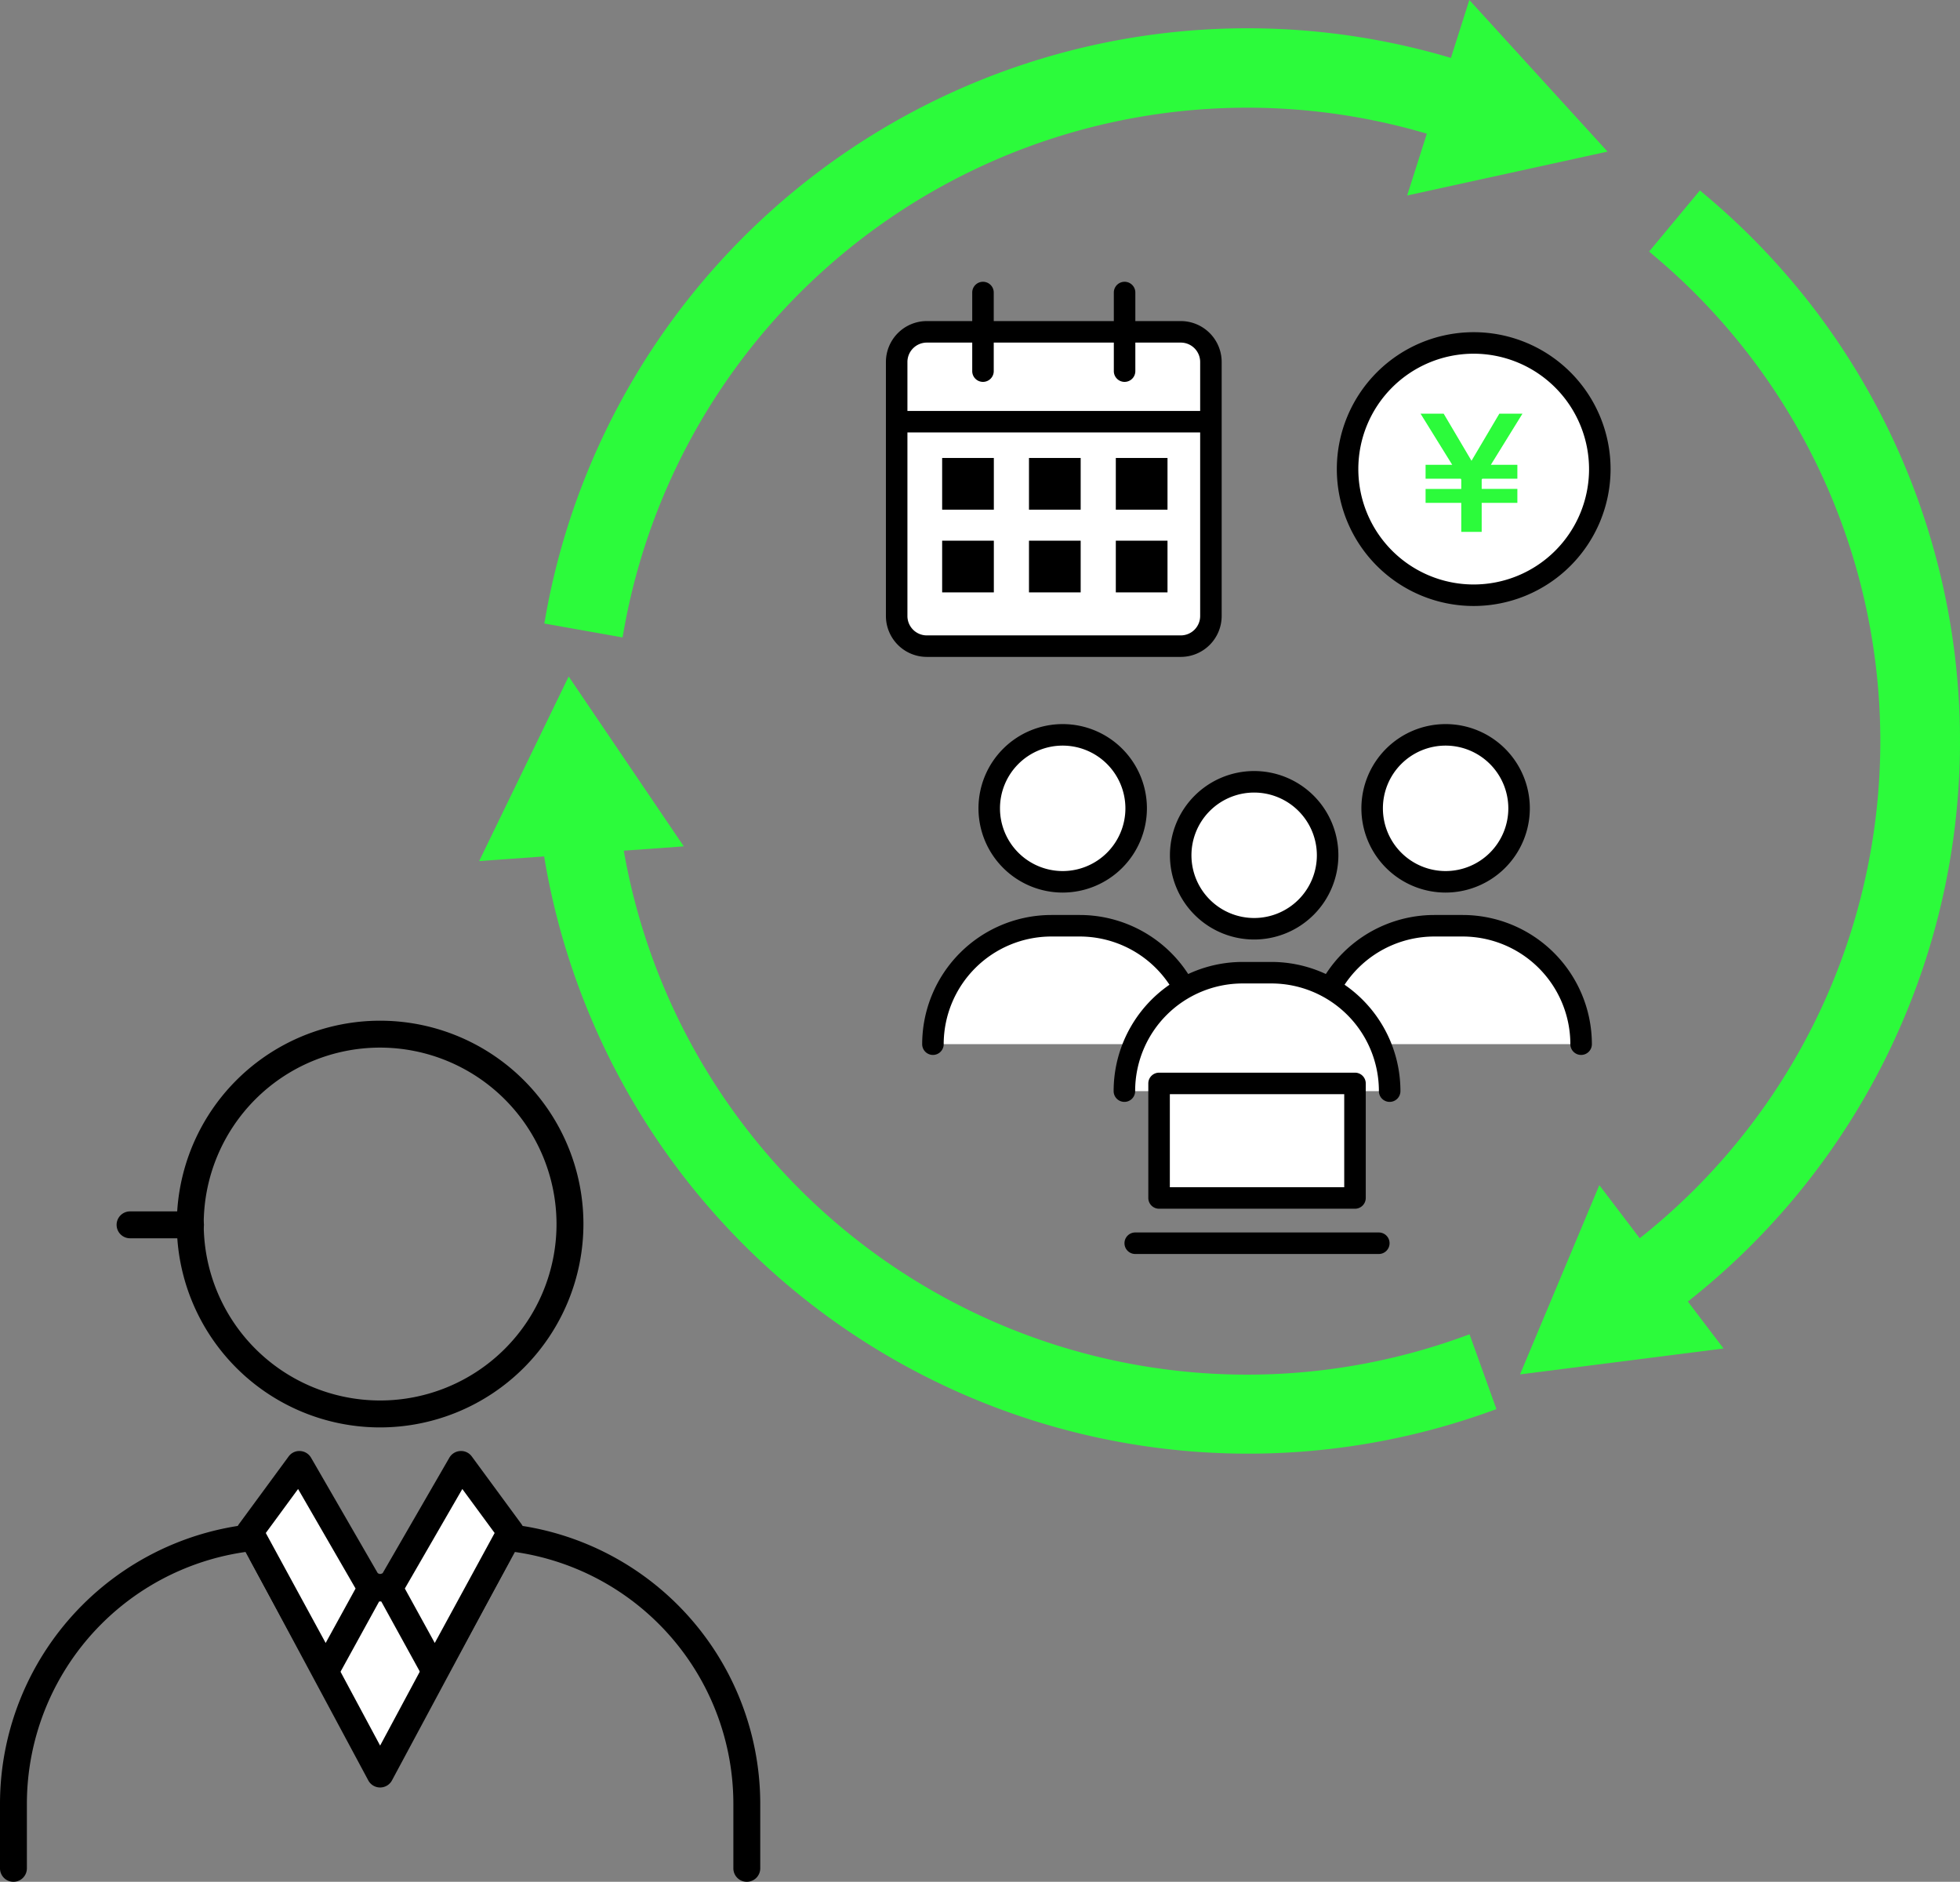
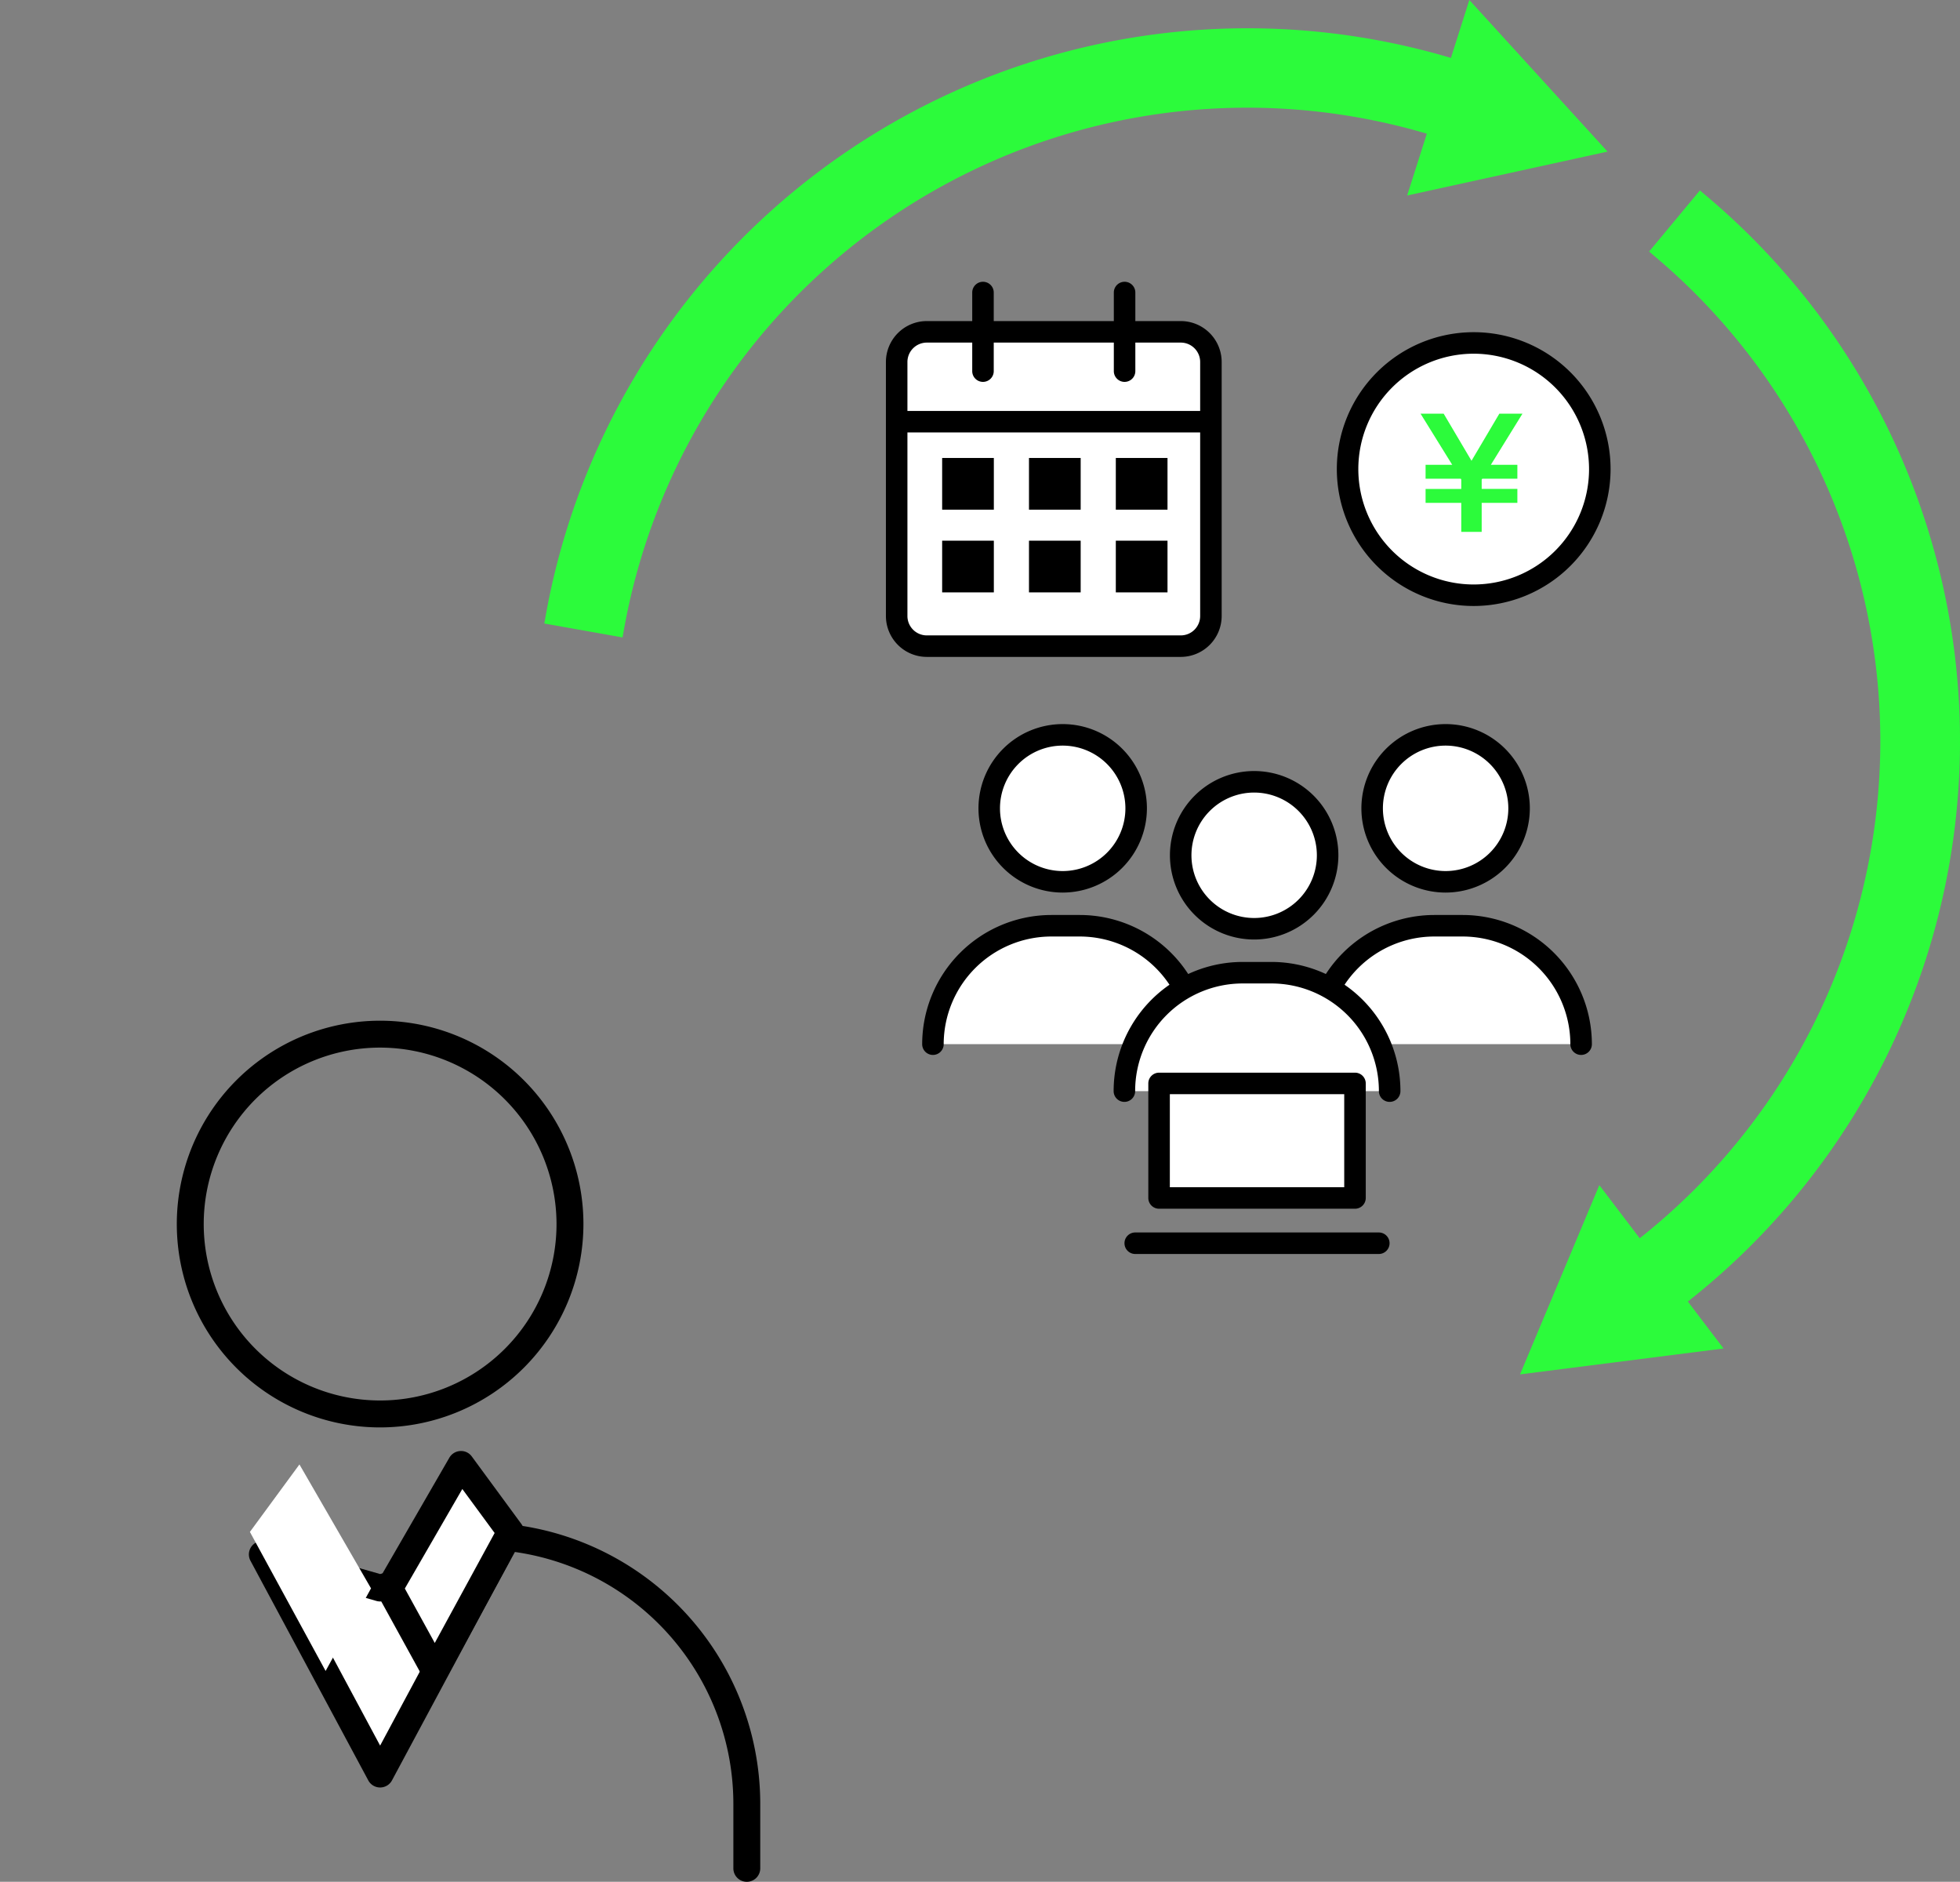
<svg xmlns="http://www.w3.org/2000/svg" width="390.002" height="374.361" viewBox="0 0 390.002 374.361">
  <rect x="0" y="0" width="390.002" height="374.361" fill="#808080" stroke="none" />
  <g id="実績アイコン" transform="translate(-0.326 -0.222)">
    <g id="Group_15120" data-name="Group 15120" transform="translate(0.326 203.281)">
      <path id="Path_109146" data-name="Path 109146" d="M142.865,354.771a2.675,2.675,0,0,1-2.675-2.675V339.231a50.64,50.64,0,0,0-50.584-50.583,2.675,2.675,0,1,1,0-5.35,56,56,0,0,1,55.934,55.933V352.1A2.675,2.675,0,0,1,142.865,354.771Z" transform="translate(5.735 -183.469)" />
-       <path id="Path_109147" data-name="Path 109147" d="M3,354.771A2.675,2.675,0,0,1,.326,352.1V339.231A56,56,0,0,1,56.259,283.3a2.675,2.675,0,0,1,0,5.35A50.64,50.64,0,0,0,5.676,339.231V352.1A2.675,2.675,0,0,1,3,354.771Z" transform="translate(-0.326 -183.469)" />
      <path id="Path_109148" data-name="Path 109148" d="M73.662,270.908a40.455,40.455,0,1,1,40.454-40.454A40.5,40.5,0,0,1,73.662,270.908Zm0-75.559a35.1,35.1,0,1,0,35.1,35.105A35.145,35.145,0,0,0,73.662,195.349Z" transform="translate(1.975 -189.999)" />
-       <path id="Path_109149" data-name="Path 109149" d="M36.712,230.8H24.686a2.675,2.675,0,0,1,0-5.35H36.712a2.675,2.675,0,0,1,0,5.35Z" transform="translate(1.192 -187.517)" />
      <g id="Group_15117" data-name="Group 15117" transform="translate(49.523 103.502)">
        <path id="Path_109150" data-name="Path 109150" d="M95.989,289.231,72.549,332.92l-23.44-43.689,23.44,6.682Z" transform="translate(-46.434 -286.556)" fill="#fff" />
        <path id="Path_109151" data-name="Path 109151" d="M72.724,335.769a2.674,2.674,0,0,1-2.357-1.41L46.927,290.67a2.676,2.676,0,0,1,3.091-3.837l22.706,6.473,22.706-6.473a2.676,2.676,0,0,1,3.091,3.837l-23.44,43.689A2.675,2.675,0,0,1,72.724,335.769ZM54.631,293.711l18.093,33.725,18.094-33.725-17.361,4.95a2.69,2.69,0,0,1-1.467,0Z" transform="translate(-46.609 -286.731)" />
      </g>
      <g id="Group_15118" data-name="Group 15118" transform="translate(47.048 85.599)">
        <path id="Path_109152" data-name="Path 109152" d="M46.8,285.923l15.064,27.663L70.9,297.152,56.657,272.5Z" transform="translate(-44.122 -269.824)" fill="#fff" />
-         <path id="Path_109153" data-name="Path 109153" d="M62.036,316.435H62.03a2.676,2.676,0,0,1-2.343-1.4L44.622,287.377a2.677,2.677,0,0,1,.194-2.863l9.861-13.421a2.627,2.627,0,0,1,2.3-1.086,2.673,2.673,0,0,1,2.169,1.332l14.242,24.65a2.674,2.674,0,0,1,.028,2.628L64.38,315.05A2.674,2.674,0,0,1,62.036,316.435Zm-11.9-30.123,11.912,21.877L68,297.36l-11.439-19.8Z" transform="translate(-44.297 -269.999)" />
      </g>
      <g id="Group_15119" data-name="Group 15119" transform="translate(74.808 85.599)">
        <path id="Path_109154" data-name="Path 109154" d="M96.843,285.923,81.779,313.585,72.74,297.152,86.983,272.5Z" transform="translate(-70.065 -269.824)" fill="#fff" />
        <path id="Path_109155" data-name="Path 109155" d="M81.953,316.435a2.674,2.674,0,0,1-2.343-1.386l-9.038-16.433a2.674,2.674,0,0,1,.028-2.628l14.242-24.65a2.675,2.675,0,0,1,2.17-1.332,2.631,2.631,0,0,1,2.3,1.086l9.859,13.421a2.675,2.675,0,0,1,.195,2.863L84.3,315.04a2.676,2.676,0,0,1-2.343,1.4ZM75.986,297.36l5.956,10.828,11.913-21.876-6.43-8.753Z" transform="translate(-70.24 -269.999)" />
      </g>
    </g>
    <g id="Group_15144" data-name="Group 15144" transform="translate(95.667 0.222)">
      <g id="Group_15121" data-name="Group 15121">
        <path id="Path_109156" data-name="Path 109156" d="M117.395,125.481A125.994,125.994,0,0,1,277.151,26.818l-3.913,12.3,39.873-8.736L285.61.222l-3.665,11.522a141.868,141.868,0,0,0-180.121,110.97l-.276,1.551,15.57,2.768Z" transform="translate(-88.583 -0.222)" fill="#2cfb3b" />
-         <path id="Path_109157" data-name="Path 109157" d="M285.021,257.4a125.915,125.915,0,0,1-166.81-96.748l11.935-.86L107.244,126,89.431,162.724l12.93-.932A142,142,0,0,0,290.37,272.28l1.483-.533L286.5,256.863Z" transform="translate(-89.431 8.581)" fill="#2cfb3b" />
        <path id="Path_109158" data-name="Path 109158" d="M341.681,59.391a142.506,142.506,0,0,0-21.338-22.453l-1.555-1.313-10.1,12.16,1.407,1.2a126.067,126.067,0,0,1-3.284,195.094l-8.033-10.563L283,271.163l40.493-5.155-7.1-9.34A141.868,141.868,0,0,0,341.681,59.391Z" transform="translate(-75.884 2.256)" fill="#2cfb3b" />
      </g>
      <g id="Group_15131" data-name="Group 15131" transform="translate(80.939 56.057)">
        <g id="Group_15126" data-name="Group 15126">
          <g id="Group_15122" data-name="Group 15122" transform="translate(0 7.817)">
            <rect id="Rectangle_34063" data-name="Rectangle 34063" width="62.53" height="62.53" rx="5.603" transform="translate(2.14 2.139)" fill="#fff" />
            <path id="Path_109159" data-name="Path 109159" d="M223.751,126.727H173.21a8.144,8.144,0,0,1-8.134-8.134V68.052a8.144,8.144,0,0,1,8.134-8.134h50.541a8.143,8.143,0,0,1,8.134,8.134v50.541A8.143,8.143,0,0,1,223.751,126.727ZM173.21,64.2a3.859,3.859,0,0,0-3.854,3.854v50.541a3.859,3.859,0,0,0,3.854,3.854h50.541a3.859,3.859,0,0,0,3.854-3.854V68.052a3.859,3.859,0,0,0-3.854-3.854Z" transform="translate(-165.076 -59.918)" />
          </g>
          <g id="Group_15123" data-name="Group 15123" transform="translate(0 25.695)">
            <line id="Line_8084" data-name="Line 8084" x2="60.884" transform="translate(2.14 2.14)" fill="#f5f5f5" />
            <path id="Path_109160" data-name="Path 109160" d="M228.1,80.906H167.216a2.14,2.14,0,1,1,0-4.28H228.1a2.14,2.14,0,1,1,0,4.28Z" transform="translate(-165.076 -76.626)" />
          </g>
          <rect id="Rectangle_34064" data-name="Rectangle 34064" width="10.285" height="10.285" transform="translate(11.19 35.051)" />
          <rect id="Rectangle_34065" data-name="Rectangle 34065" width="10.285" height="10.285" transform="translate(28.468 35.051)" />
          <rect id="Rectangle_34066" data-name="Rectangle 34066" width="10.285" height="10.285" transform="translate(45.746 35.051)" />
          <g id="Group_15124" data-name="Group 15124" transform="translate(11.19 51.506)">
            <rect id="Rectangle_34067" data-name="Rectangle 34067" width="10.285" height="10.285" />
            <rect id="Rectangle_34068" data-name="Rectangle 34068" width="10.285" height="10.285" transform="translate(17.278)" />
            <rect id="Rectangle_34069" data-name="Rectangle 34069" width="10.285" height="10.285" transform="translate(34.556)" />
          </g>
          <g id="Group_15125" data-name="Group 15125" transform="translate(17.175)">
            <path id="Path_109161" data-name="Path 109161" d="M183.268,72.526a2.14,2.14,0,0,1-2.14-2.14V54.752a2.14,2.14,0,1,1,4.28,0V70.386A2.141,2.141,0,0,1,183.268,72.526Z" transform="translate(-181.128 -52.612)" />
            <path id="Path_109162" data-name="Path 109162" d="M209.6,72.526a2.14,2.14,0,0,1-2.14-2.14V54.752a2.14,2.14,0,1,1,4.28,0V70.386A2.141,2.141,0,0,1,209.6,72.526Z" transform="translate(-179.285 -52.612)" />
          </g>
        </g>
        <g id="Group_15130" data-name="Group 15130" transform="translate(89.722 10.028)">
          <g id="Group_15127" data-name="Group 15127">
            <circle id="Ellipse_301" data-name="Ellipse 301" cx="25.094" cy="25.094" r="25.094" transform="translate(2.14 2.141)" fill="#fff" />
            <path id="Path_109163" data-name="Path 109163" d="M276.163,116.454A27.235,27.235,0,1,1,303.4,89.218,27.265,27.265,0,0,1,276.163,116.454Zm0-50.19a22.955,22.955,0,1,0,22.954,22.954A22.981,22.981,0,0,0,276.163,66.264Z" transform="translate(-248.929 -61.984)" />
          </g>
          <g id="Group_15129" data-name="Group 15129" transform="translate(16.66 16.219)">
            <g id="Group_15128" data-name="Group 15128">
              <path id="Path_109164" data-name="Path 109164" d="M265.5,94.876V92.107h7.1V90.251l-.089-.177H265.5V87.3h5.3l-6.3-10.163h4.6l5.538,9.368,5.537-9.368h4.6L278.492,87.3h5.272v2.77h-6.981l-.119.177v1.855h7.1v2.769h-7.1v5.774H272.6V94.876Z" transform="translate(-264.499 -77.142)" fill="#2cfb3b" />
            </g>
          </g>
        </g>
      </g>
      <g id="Group_15143" data-name="Group 15143" transform="translate(88.156 144.05)">
        <g id="Group_15134" data-name="Group 15134">
          <g id="Group_15132" data-name="Group 15132" transform="translate(0 37.979)">
            <path id="Path_109165" data-name="Path 109165" d="M173.821,195.9a23.557,23.557,0,0,1,23.558-23.558h5.665A23.558,23.558,0,0,1,226.6,195.9" transform="translate(-171.681 -170.205)" fill="#fff" />
            <path id="Path_109166" data-name="Path 109166" d="M226.741,198.183a2.139,2.139,0,0,1-2.14-2.14,21.442,21.442,0,0,0-21.418-21.418h-5.665A21.441,21.441,0,0,0,176.1,196.043a2.14,2.14,0,1,1-4.28,0,25.727,25.727,0,0,1,25.7-25.7h5.665a25.727,25.727,0,0,1,25.7,25.7A2.14,2.14,0,0,1,226.741,198.183Z" transform="translate(-171.821 -170.345)" />
          </g>
          <g id="Group_15133" data-name="Group 15133" transform="translate(11.201)">
            <circle id="Ellipse_302" data-name="Ellipse 302" cx="14.618" cy="14.618" r="14.618" transform="translate(2.14 2.14)" fill="#fff" />
            <path id="Path_109167" data-name="Path 109167" d="M199.047,168.366a16.758,16.758,0,1,1,16.758-16.758A16.778,16.778,0,0,1,199.047,168.366Zm0-29.236a12.478,12.478,0,1,0,12.478,12.478A12.492,12.492,0,0,0,199.047,139.13Z" transform="translate(-182.289 -134.85)" />
          </g>
        </g>
        <g id="Group_15137" data-name="Group 15137" transform="translate(76.193)">
          <g id="Group_15135" data-name="Group 15135" transform="translate(0 37.979)">
            <path id="Path_109168" data-name="Path 109168" d="M245.031,195.9a23.557,23.557,0,0,1,23.558-23.558h5.663A23.557,23.557,0,0,1,297.81,195.9" transform="translate(-242.89 -170.205)" fill="#fff" />
            <path id="Path_109169" data-name="Path 109169" d="M297.951,198.183a2.139,2.139,0,0,1-2.14-2.14,21.442,21.442,0,0,0-21.419-21.418h-5.663a21.442,21.442,0,0,0-21.419,21.418,2.14,2.14,0,1,1-4.28,0,25.727,25.727,0,0,1,25.7-25.7h5.663a25.728,25.728,0,0,1,25.7,25.7A2.14,2.14,0,0,1,297.951,198.183Z" transform="translate(-243.03 -170.345)" />
          </g>
          <g id="Group_15136" data-name="Group 15136" transform="translate(11.202)">
            <circle id="Ellipse_303" data-name="Ellipse 303" cx="14.618" cy="14.618" r="14.618" transform="translate(2.14 2.14)" fill="#fff" />
            <path id="Path_109170" data-name="Path 109170" d="M270.257,168.366a16.758,16.758,0,1,1,16.757-16.758A16.778,16.778,0,0,1,270.257,168.366Zm0-29.236a12.478,12.478,0,1,0,12.477,12.478A12.492,12.492,0,0,0,270.257,139.13Z" transform="translate(-253.499 -134.85)" />
          </g>
        </g>
        <g id="Group_15140" data-name="Group 15140" transform="translate(38.097 9.34)">
          <g id="Group_15138" data-name="Group 15138" transform="translate(0 37.978)">
            <path id="Path_109171" data-name="Path 109171" d="M209.426,204.632a23.543,23.543,0,0,1,23.558-23.558h5.663a23.543,23.543,0,0,1,23.558,23.558" transform="translate(-207.286 -178.933)" fill="#fff" />
            <path id="Path_109172" data-name="Path 109172" d="M262.346,206.912a2.14,2.14,0,0,1-2.14-2.14,21.407,21.407,0,0,0-21.418-21.419h-5.665a21.4,21.4,0,0,0-21.418,21.419,2.14,2.14,0,1,1-4.28,0,25.686,25.686,0,0,1,25.7-25.7h5.665a25.689,25.689,0,0,1,25.7,25.7A2.141,2.141,0,0,1,262.346,206.912Z" transform="translate(-207.426 -179.073)" />
          </g>
          <g id="Group_15139" data-name="Group 15139" transform="translate(11.201)">
            <circle id="Ellipse_304" data-name="Ellipse 304" cx="14.618" cy="14.618" r="14.618" transform="translate(2.14 2.14)" fill="#fff" />
            <path id="Path_109173" data-name="Path 109173" d="M234.652,177.094a16.758,16.758,0,1,1,16.758-16.758A16.777,16.777,0,0,1,234.652,177.094Zm0-29.235a12.478,12.478,0,1,0,12.478,12.477A12.492,12.492,0,0,0,234.652,147.859Z" transform="translate(-217.894 -143.579)" />
          </g>
        </g>
        <g id="Group_15141" data-name="Group 15141" transform="translate(44.995 69.343)">
          <rect id="Rectangle_34070" data-name="Rectangle 34070" width="38.982" height="22.789" transform="translate(2.14 2.141)" fill="#fff" />
          <path id="Path_109174" data-name="Path 109174" d="M255,226.727H216.013a2.141,2.141,0,0,1-2.14-2.14V201.8a2.141,2.141,0,0,1,2.14-2.14H255a2.141,2.141,0,0,1,2.14,2.14v22.79A2.141,2.141,0,0,1,255,226.727Zm-36.843-4.28h34.7v-18.51h-34.7Z" transform="translate(-213.873 -199.657)" />
        </g>
        <g id="Group_15142" data-name="Group 15142" transform="translate(40.253 101.136)">
          <line id="Line_8085" data-name="Line 8085" x2="48.467" transform="translate(2.14 2.14)" fill="#f5f5f5" />
          <path id="Path_109175" data-name="Path 109175" d="M260.048,233.651H211.581a2.14,2.14,0,0,1,0-4.28h48.467a2.14,2.14,0,0,1,0,4.28Z" transform="translate(-209.441 -229.371)" />
        </g>
      </g>
    </g>
  </g>
</svg>